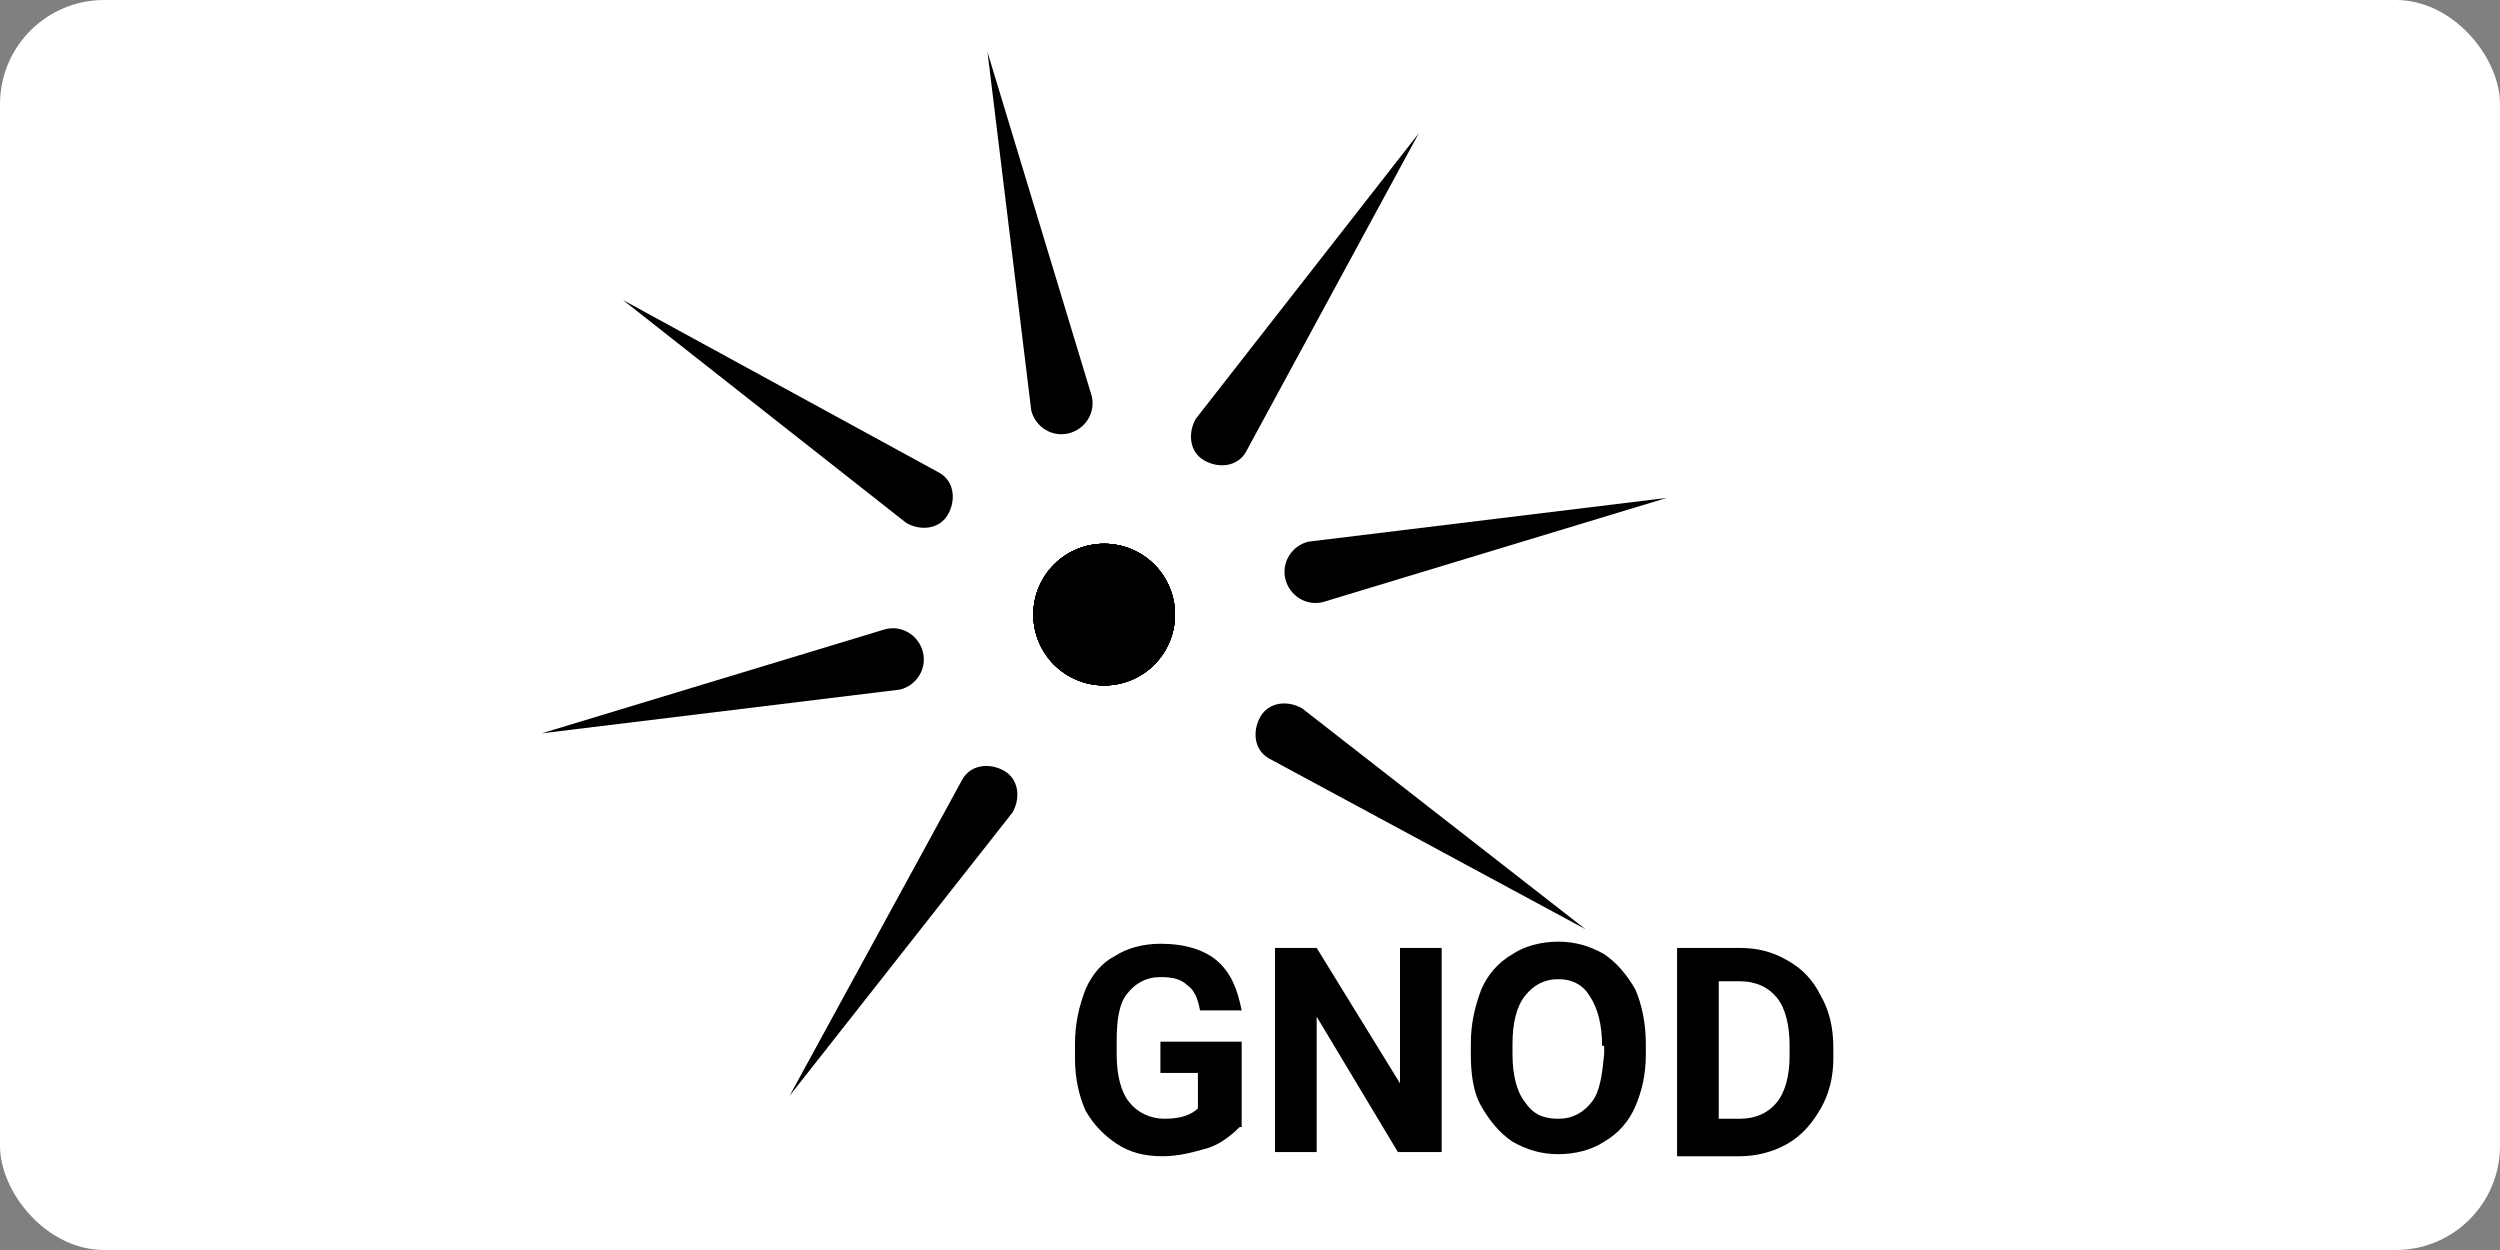
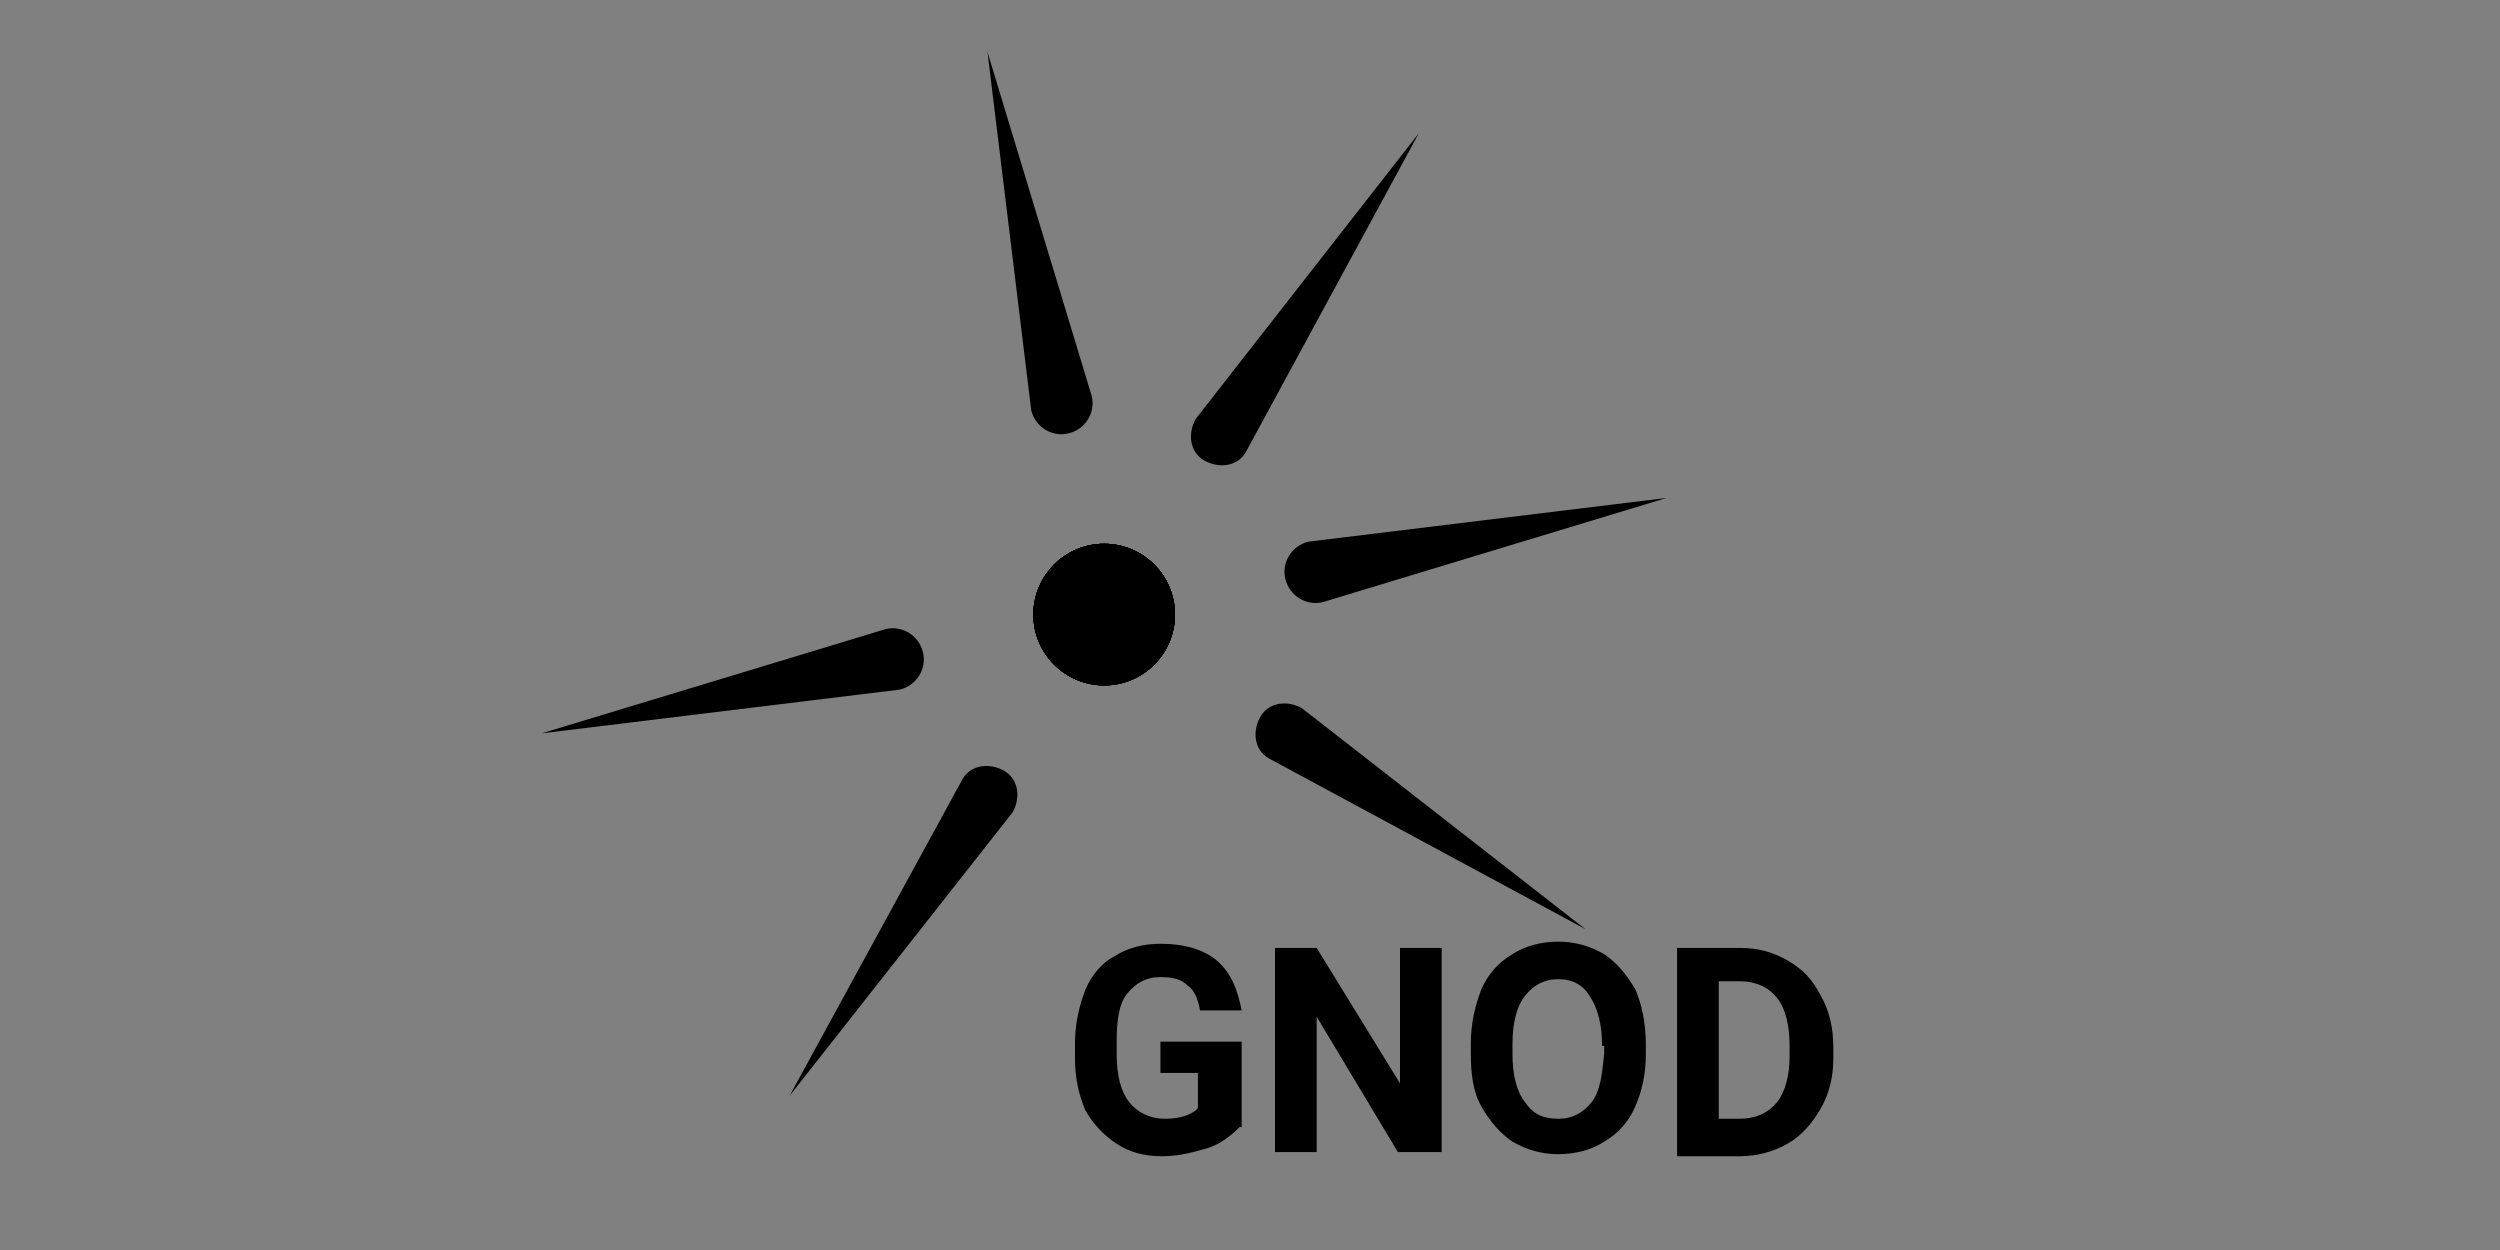
<svg xmlns="http://www.w3.org/2000/svg" width="120" height="60">
  <rect width="100%" height="100%" fill="#808080" stroke="none" />
-   <rect width="120" height="60" rx="5" fill="white" />
  <switch>
    <g>
      <path d="M59.5 54.1c-.4.4-.9.8-1.5 1-.7.2-1.4.4-2.2.4-.9 0-1.6-.2-2.2-.6-.6-.4-1.1-.9-1.5-1.6-.3-.7-.5-1.5-.5-2.5v-.7c0-1 .2-1.8.5-2.6.3-.7.8-1.3 1.4-1.6.6-.4 1.4-.6 2.2-.6 1.2 0 2.1.3 2.7.8.7.6 1 1.4 1.2 2.4h-2c-.1-.6-.3-1-.6-1.2-.3-.3-.7-.4-1.3-.4-.7 0-1.2.3-1.6.8-.4.5-.5 1.3-.5 2.3v.6c0 1 .2 1.8.6 2.3.4.5 1 .8 1.7.8.8 0 1.3-.2 1.6-.5v-1.7h-1.8V50h3.9v4.1zM69.1 55.3h-2l-3.9-6.5v6.5h-2v-9.8h2l4 6.5v-6.5h2v9.8zM79 50.6c0 1-.2 1.8-.5 2.5s-.8 1.3-1.5 1.7c-.6.4-1.4.6-2.2.6-.8 0-1.5-.2-2.2-.6-.6-.4-1.1-1-1.5-1.7-.4-.7-.5-1.6-.5-2.5v-.5c0-1 .2-1.8.5-2.6.3-.7.8-1.3 1.5-1.7.6-.4 1.4-.6 2.2-.6.8 0 1.5.2 2.2.6.6.4 1.1 1 1.5 1.7.3.7.5 1.6.5 2.6v.5zm-2.1-.4c0-1-.2-1.8-.6-2.4-.3-.5-.8-.8-1.5-.8s-1.2.3-1.6.8c-.4.5-.6 1.3-.6 2.3v.5c0 1 .2 1.8.6 2.3.4.6.9.8 1.6.8.7 0 1.2-.3 1.6-.8.4-.5.5-1.3.6-2.3v-.4zM80.5 55.3v-9.8h3c.9 0 1.6.2 2.3.6.7.4 1.2.9 1.6 1.7.4.7.6 1.5.6 2.5v.5c0 .9-.2 1.7-.6 2.4-.4.7-.9 1.3-1.6 1.7-.7.4-1.5.6-2.3.6h-3zm2-8.2v6.6h1c.8 0 1.4-.3 1.8-.8.4-.5.6-1.3.6-2.2v-.5c0-1-.2-1.8-.6-2.3-.4-.5-1-.8-1.8-.8h-1z" />
      <g>
        <circle cx="53" cy="29.5" r="3.4" />
        <path d="M47.4 2.5l2.1 17.2c.2.8 1 1.3 1.8 1.1.8-.2 1.3-1 1.1-1.8l-5-16.5z" />
        <circle cx="53" cy="29.5" r="3.4" />
-         <path d="M29.9 14.4l13.6 10.7c.7.4 1.6.3 2-.4s.3-1.6-.4-2l-15.2-8.3z" />
-         <circle cx="53" cy="29.5" r="3.4" />
        <path d="M26 35.2l17.2-2.1c.8-.2 1.3-1 1.1-1.8-.2-.8-1-1.3-1.8-1.1l-16.5 5z" />
        <circle cx="53" cy="29.5" r="3.4" />
        <path d="M37.9 52.6L48.6 39c.4-.7.3-1.6-.4-2-.7-.4-1.6-.3-2 .4l-8.3 15.2z" />
-         <circle cx="53" cy="29.5" r="3.4" />
        <circle cx="53" cy="29.5" r="3.4" />
        <path d="M76.1 44.6L62.5 34c-.7-.4-1.6-.3-2 .4-.4.7-.3 1.6.4 2l15.2 8.2z" />
        <circle cx="53" cy="29.5" r="3.4" />
        <path d="M80 23.9L62.8 26c-.8.2-1.3 1-1.1 1.8.2.8 1 1.3 1.8 1.1l16.5-5z" />
        <circle cx="53" cy="29.5" r="3.4" />
        <path d="M68.1 6.4L57.4 20.1c-.4.7-.3 1.6.4 2 .7.4 1.6.3 2-.4l8.3-15.3z" />
      </g>
    </g>
  </switch>
</svg>